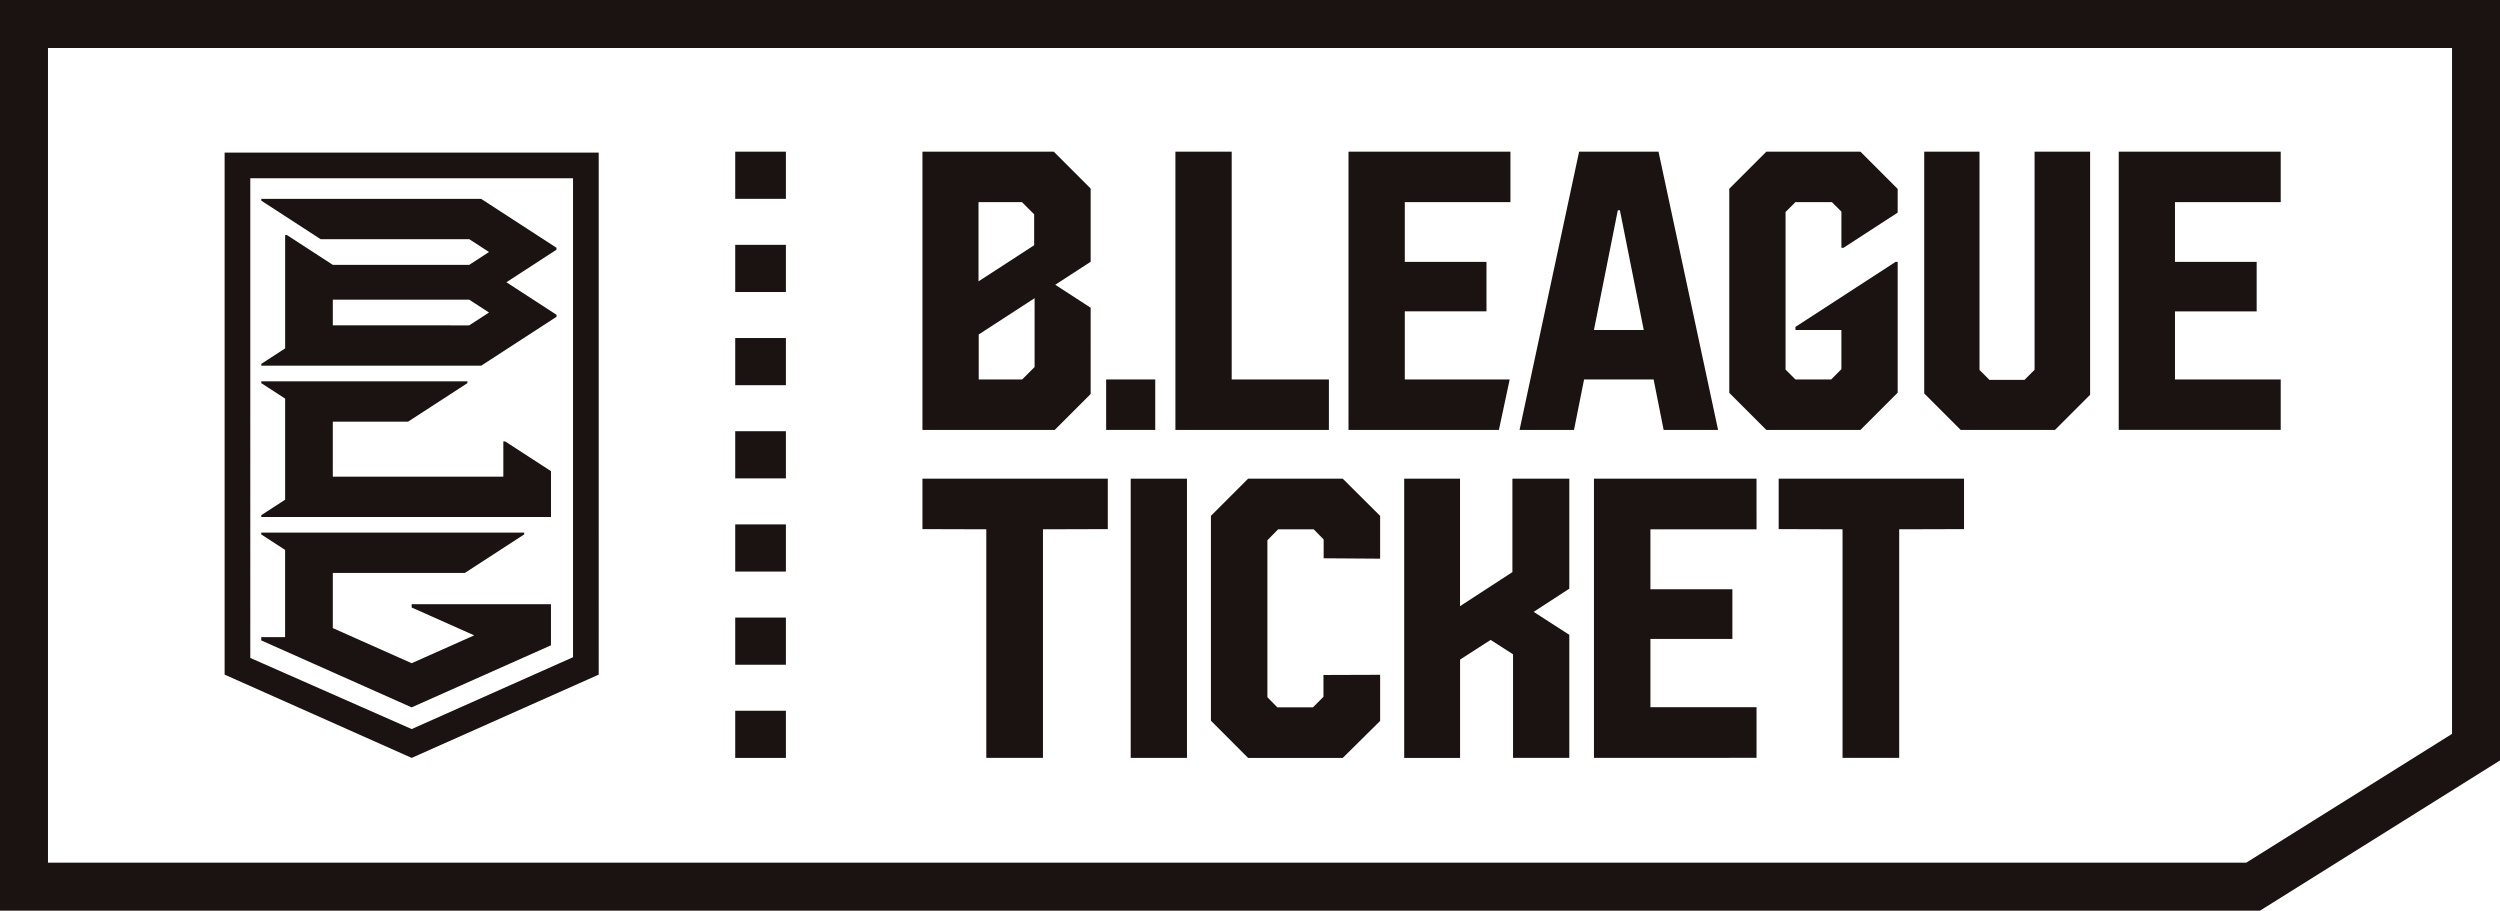
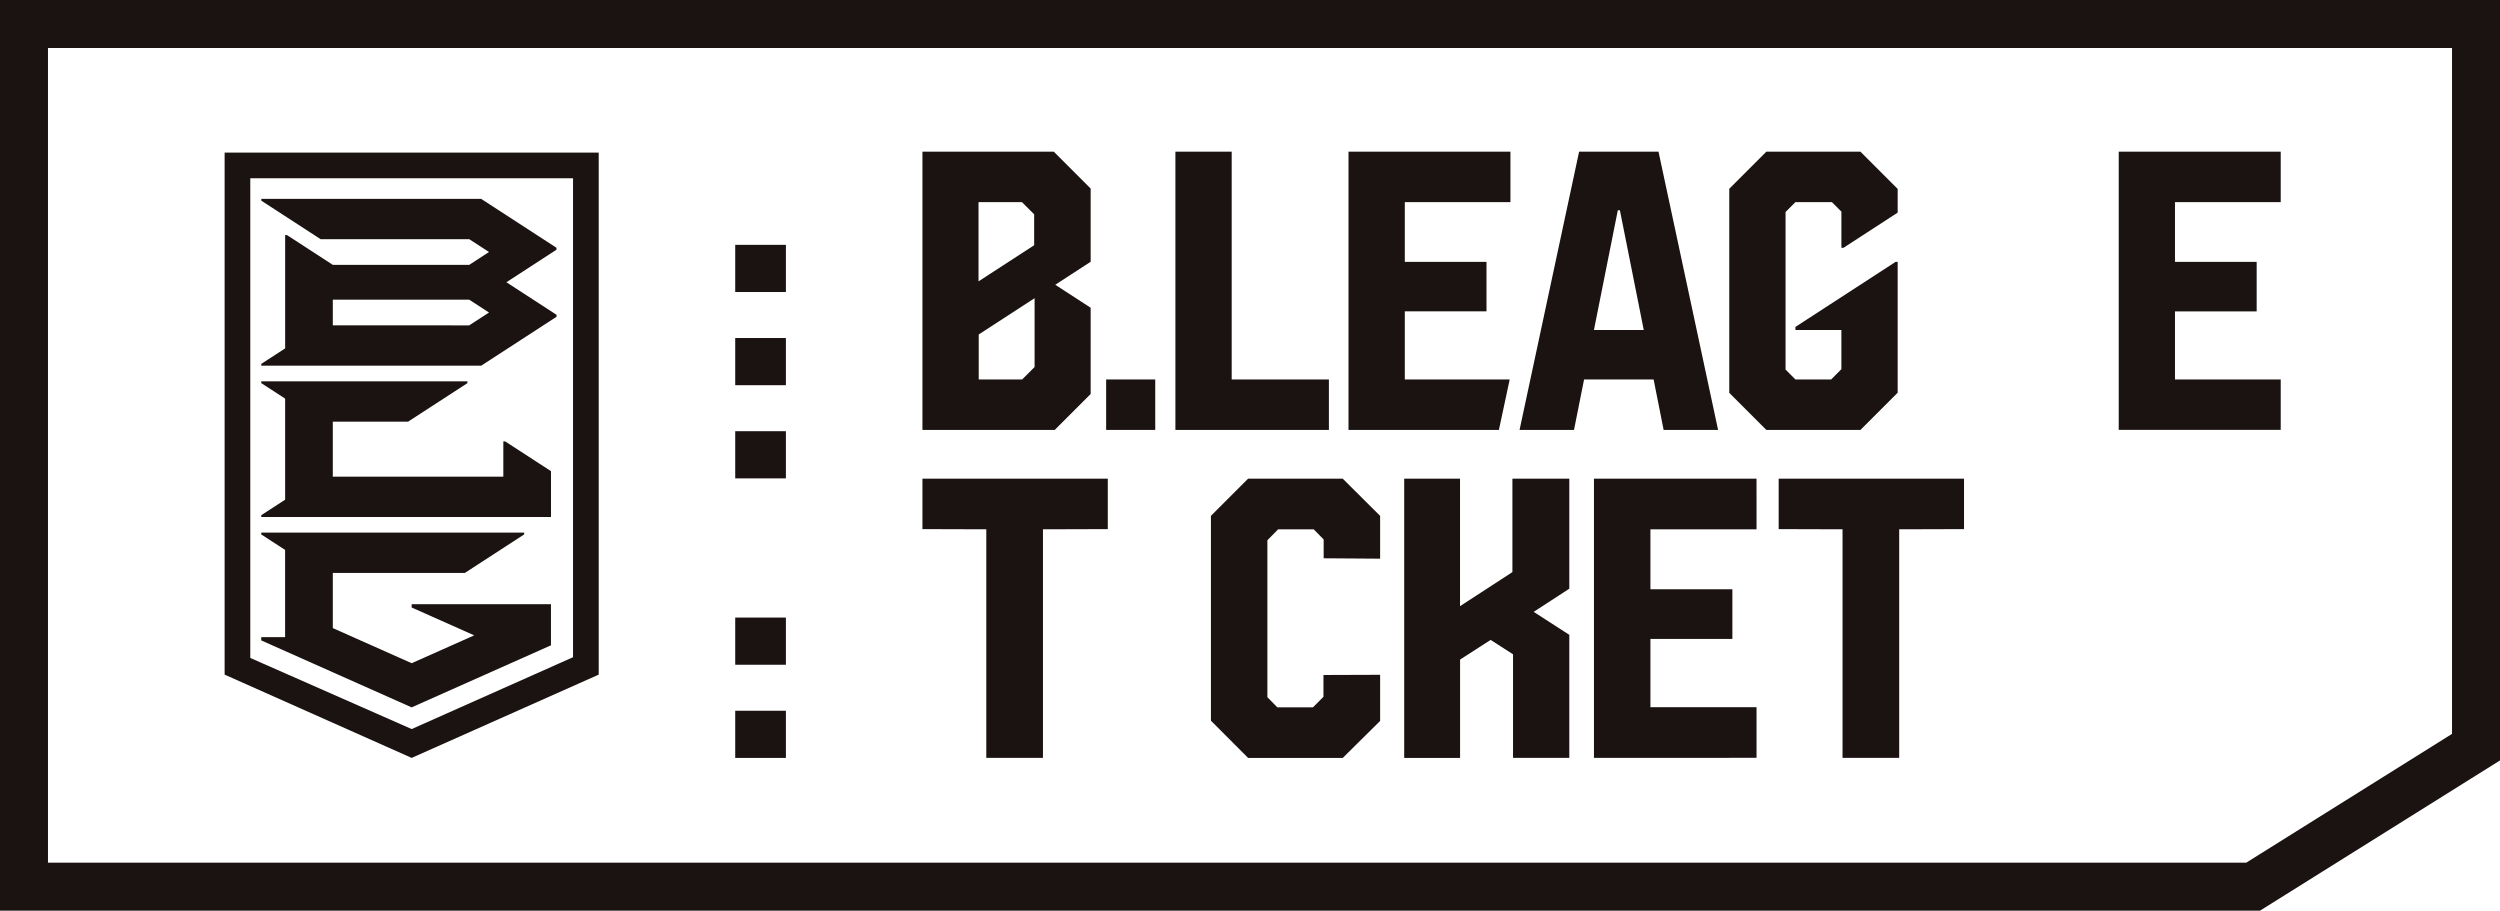
<svg xmlns="http://www.w3.org/2000/svg" width="274.531" height="100" viewBox="0 0 274.531 100">
  <g id="组_26029" data-name="组 26029" transform="translate(-57.452 -150.719)">
    <path id="路径_53138" data-name="路径 53138" d="M326.715,155.987v75.321l-22.6,14.144H62.72V155.987h264m5.268-5.268H57.452v100H305.631l26.352-16.494V150.719Z" transform="translate(0 0)" fill="#1a1311" />
    <g id="组_25710" data-name="组 25710" transform="translate(82.118 167.479)">
      <path id="路径_53139" data-name="路径 53139" d="M123.007,195.263v57.322l20.54,9.144,20.539-9.144V195.263Zm20.54,63.3-17.721-7.809V198.082h35.441v52.591Zm15.3-23.288H127.034v-.2l2.618-1.7v-11.1l-2.618-1.7v-.2h22.634v.2l-6.512,4.229h-8.269v6.041h18.726v-3.872h.2l5.034,3.269Zm.6-29.351v-.214l-8.273-5.372H127.034v.2l6.512,4.229h16.323l2.171,1.41-2.171,1.41H134.888l-5.034-3.269h-.2V216.76l-2.618,1.7v.2h24.147l8.274-5.373v-.214l-5.507-3.576Zm-9.586,8.308H134.888v-2.819h14.981l2.171,1.409Zm8.982,30.616v4.518l-15.3,6.814-16.513-7.352v-.363h2.618v-9.576l-2.618-1.7v-.2H155.9v.2l-6.511,4.229H134.888v6.058l8.659,3.855,6.869-3.059-6.869-3.058v-.365Z" transform="translate(-123.007 -195.263)" fill="#1a1311" />
    </g>
    <g id="组_25711" data-name="组 25711" transform="translate(158.747 167.374)">
      <path id="路径_53140" data-name="路径 53140" d="M406.681,194.984H400.5v30.554h16.856V220H406.681Z" transform="translate(-372.721 -194.984)" fill="#1a1311" />
      <path id="路径_53141" data-name="路径 53141" d="M451.017,225.539h16.516L468.718,220H457.2V212.52h8.97v-5.434H457.2v-6.561H468.8v-5.541H451.017Z" transform="translate(-404.23 -194.984)" fill="#1a1311" />
      <path id="路径_53142" data-name="路径 53142" d="M507.483,194.984l-6.54,30.555h5.979L508.028,220h7.637l1.1,5.542h5.98l-6.543-30.555Zm1.629,19.581,2.621-13.145h.229l2.62,13.145Z" transform="translate(-435.372 -194.984)" fill="#1a1311" />
      <rect id="矩形_29146" data-name="矩形 29146" width="5.391" height="5.541" transform="translate(20.174 25.014)" fill="#1a1311" />
-       <path id="路径_53143" data-name="路径 53143" d="M631.16,218.935l-1.107,1.109H626.2l-1.087-1.087V194.984h-6.072v26.548l4.007,4.008H633.4l3.857-3.857v-26.7H631.16Z" transform="translate(-509.033 -194.984)" fill="#1a1311" />
      <path id="路径_53144" data-name="路径 53144" d="M693.6,200.524v-5.541H675.811v30.554H693.6V220H681.989v-7.479h8.97v-5.433h-8.97v-6.561Z" transform="translate(-544.444 -194.984)" fill="#1a1311" />
      <path id="路径_53145" data-name="路径 53145" d="M574.693,205.54l5.951-3.864v-2.6l-4.09-4.09H566.222l-4.07,4.07v22.415l4.07,4.07h10.332l4.09-4.09V207.086h-.229l-11,7.143v.336h5.049v4.305L573.338,220h-3.922l-1.084-1.084V201.608l1.084-1.084h4.005l1.044,1.044v3.972Z" transform="translate(-473.551 -194.984)" fill="#1a1311" />
      <path id="路径_53146" data-name="路径 53146" d="M345.143,212.123l-3.888-2.524,3.888-2.525v-8.041l-4.049-4.049H326.67v30.555H341.2l3.942-3.942Zm-12.315-11.6h4.77l1.34,1.34v3.395l-6.11,3.968Zm6.158,18.108L337.62,220h-4.769v-4.942l6.135-3.984Z" transform="translate(-326.67 -194.984)" fill="#1a1311" />
    </g>
    <path id="路径_53147" data-name="路径 53147" d="M347.025,290.425v5.538l-7.12.021v25.1h-6.222v-25.1l-7.013-.021v-5.538Z" transform="translate(-167.923 -87.141)" fill="#1a1311" />
-     <path id="路径_53148" data-name="路径 53148" d="M387.452,290.425h6.179v30.661h-6.179Z" transform="translate(-205.835 -87.141)" fill="#1a1311" />
    <path id="路径_53149" data-name="路径 53149" d="M425.341,290.425l4.105,4.084v4.7l-6.2-.043V297.1l-1.09-1.112h-3.913l-1.176,1.2v17.233l1.091,1.112h3.913l1.154-1.155v-2.395l6.222-.021v5.067l-4.105,4.062H414.95L410.866,317V294.509l4.084-4.084Z" transform="translate(-220.44 -87.141)" fill="#1a1311" />
    <path id="路径_53150" data-name="路径 53150" d="M485.4,290.425v12.08l-3.913,2.544,3.913,2.523v13.513h-6.179V309.711l-2.459-1.582-3.357,2.16v10.8h-6.136V290.425H473.4v14l5.752-3.741V290.425Z" transform="translate(-255.619 -87.141)" fill="#1a1311" />
    <path id="路径_53151" data-name="路径 53151" d="M540.509,295.984H528.856v6.585h9v5.452h-9v7.5h11.653v5.559H522.655V290.425h17.853Z" transform="translate(-290.167 -87.141)" fill="#1a1311" />
    <path id="路径_53152" data-name="路径 53152" d="M596.92,290.425v5.538l-7.12.021v25.1h-6.222v-25.1l-7.013-.021v-5.538Z" transform="translate(-323.793 -87.141)" fill="#1a1311" />
-     <rect id="矩形_29147" data-name="矩形 29147" width="5.565" height="5.18" transform="translate(138.189 167.374)" fill="#1a1311" />
    <rect id="矩形_29148" data-name="矩形 29148" width="5.565" height="5.18" transform="translate(138.189 177.606)" fill="#1a1311" />
    <rect id="矩形_29149" data-name="矩形 29149" width="5.565" height="5.18" transform="translate(138.189 187.839)" fill="#1a1311" />
    <rect id="矩形_29150" data-name="矩形 29150" width="5.565" height="5.18" transform="translate(138.189 198.071)" fill="#1a1311" />
-     <rect id="矩形_29151" data-name="矩形 29151" width="5.565" height="5.18" transform="translate(138.189 208.304)" fill="#1a1311" />
    <rect id="矩形_29152" data-name="矩形 29152" width="5.565" height="5.18" transform="translate(138.189 218.536)" fill="#1a1311" />
    <rect id="矩形_29153" data-name="矩形 29153" width="5.565" height="5.18" transform="translate(138.189 228.768)" fill="#1a1311" />
  </g>
</svg>